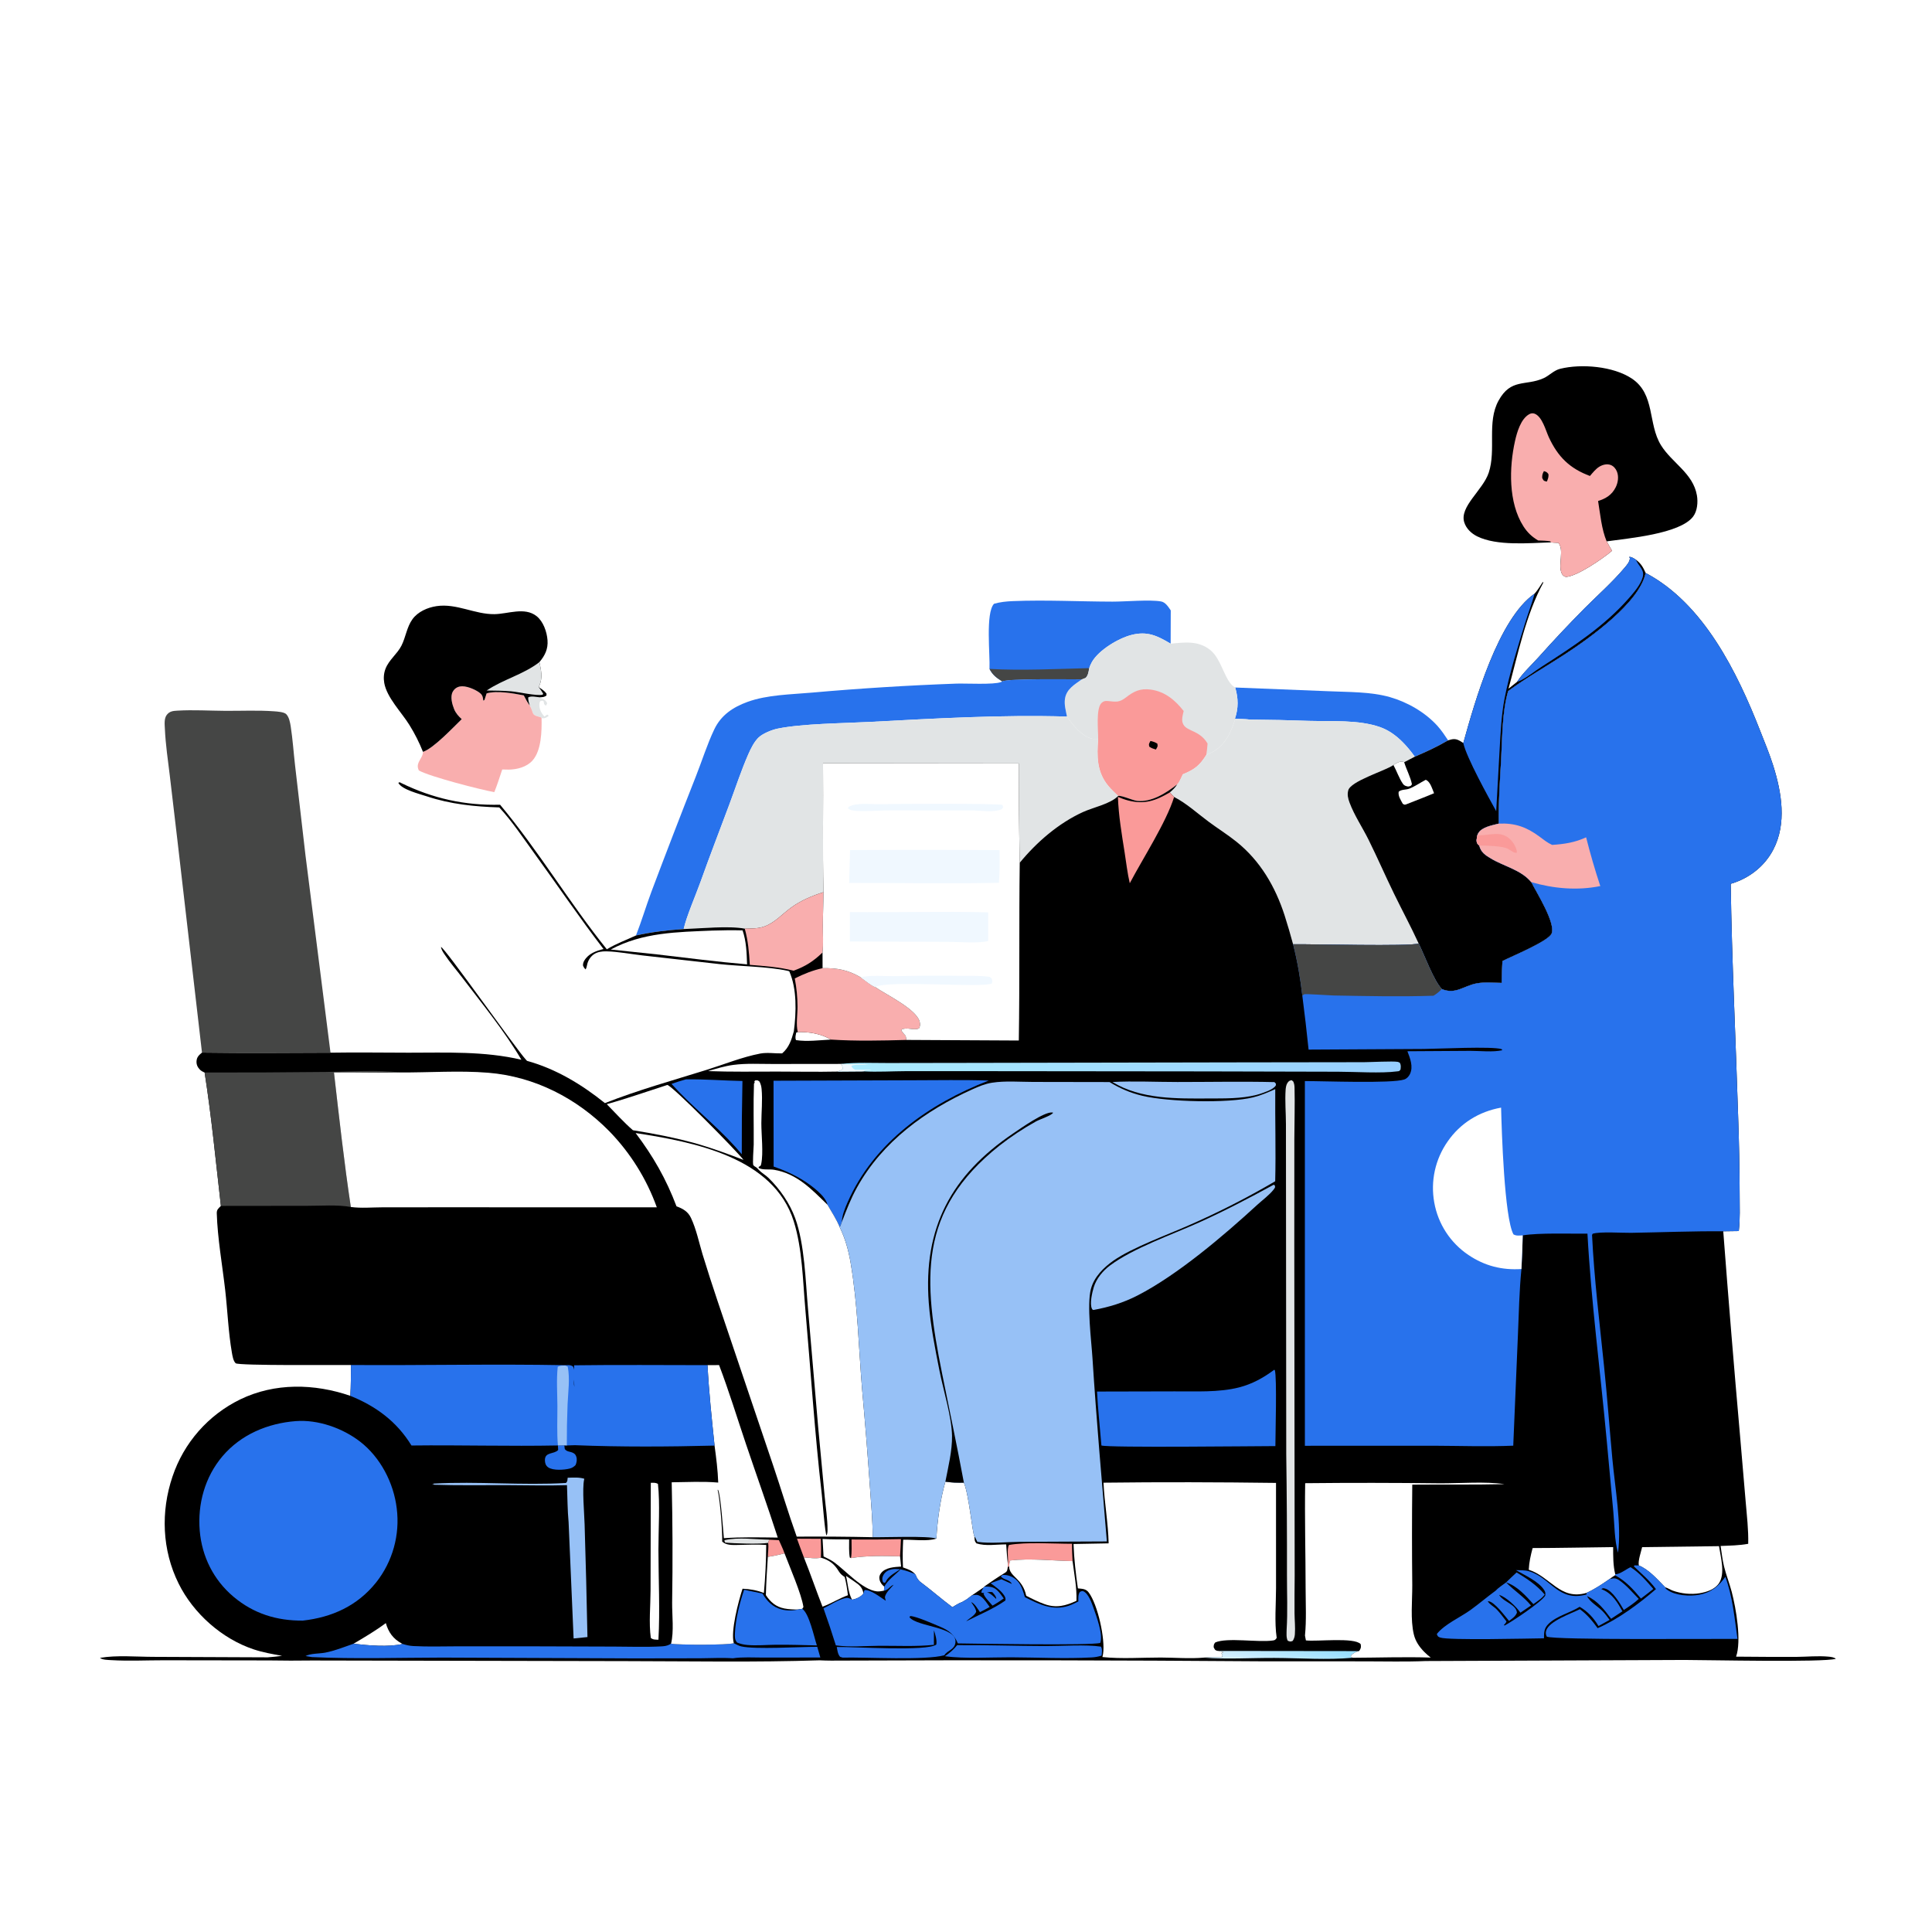
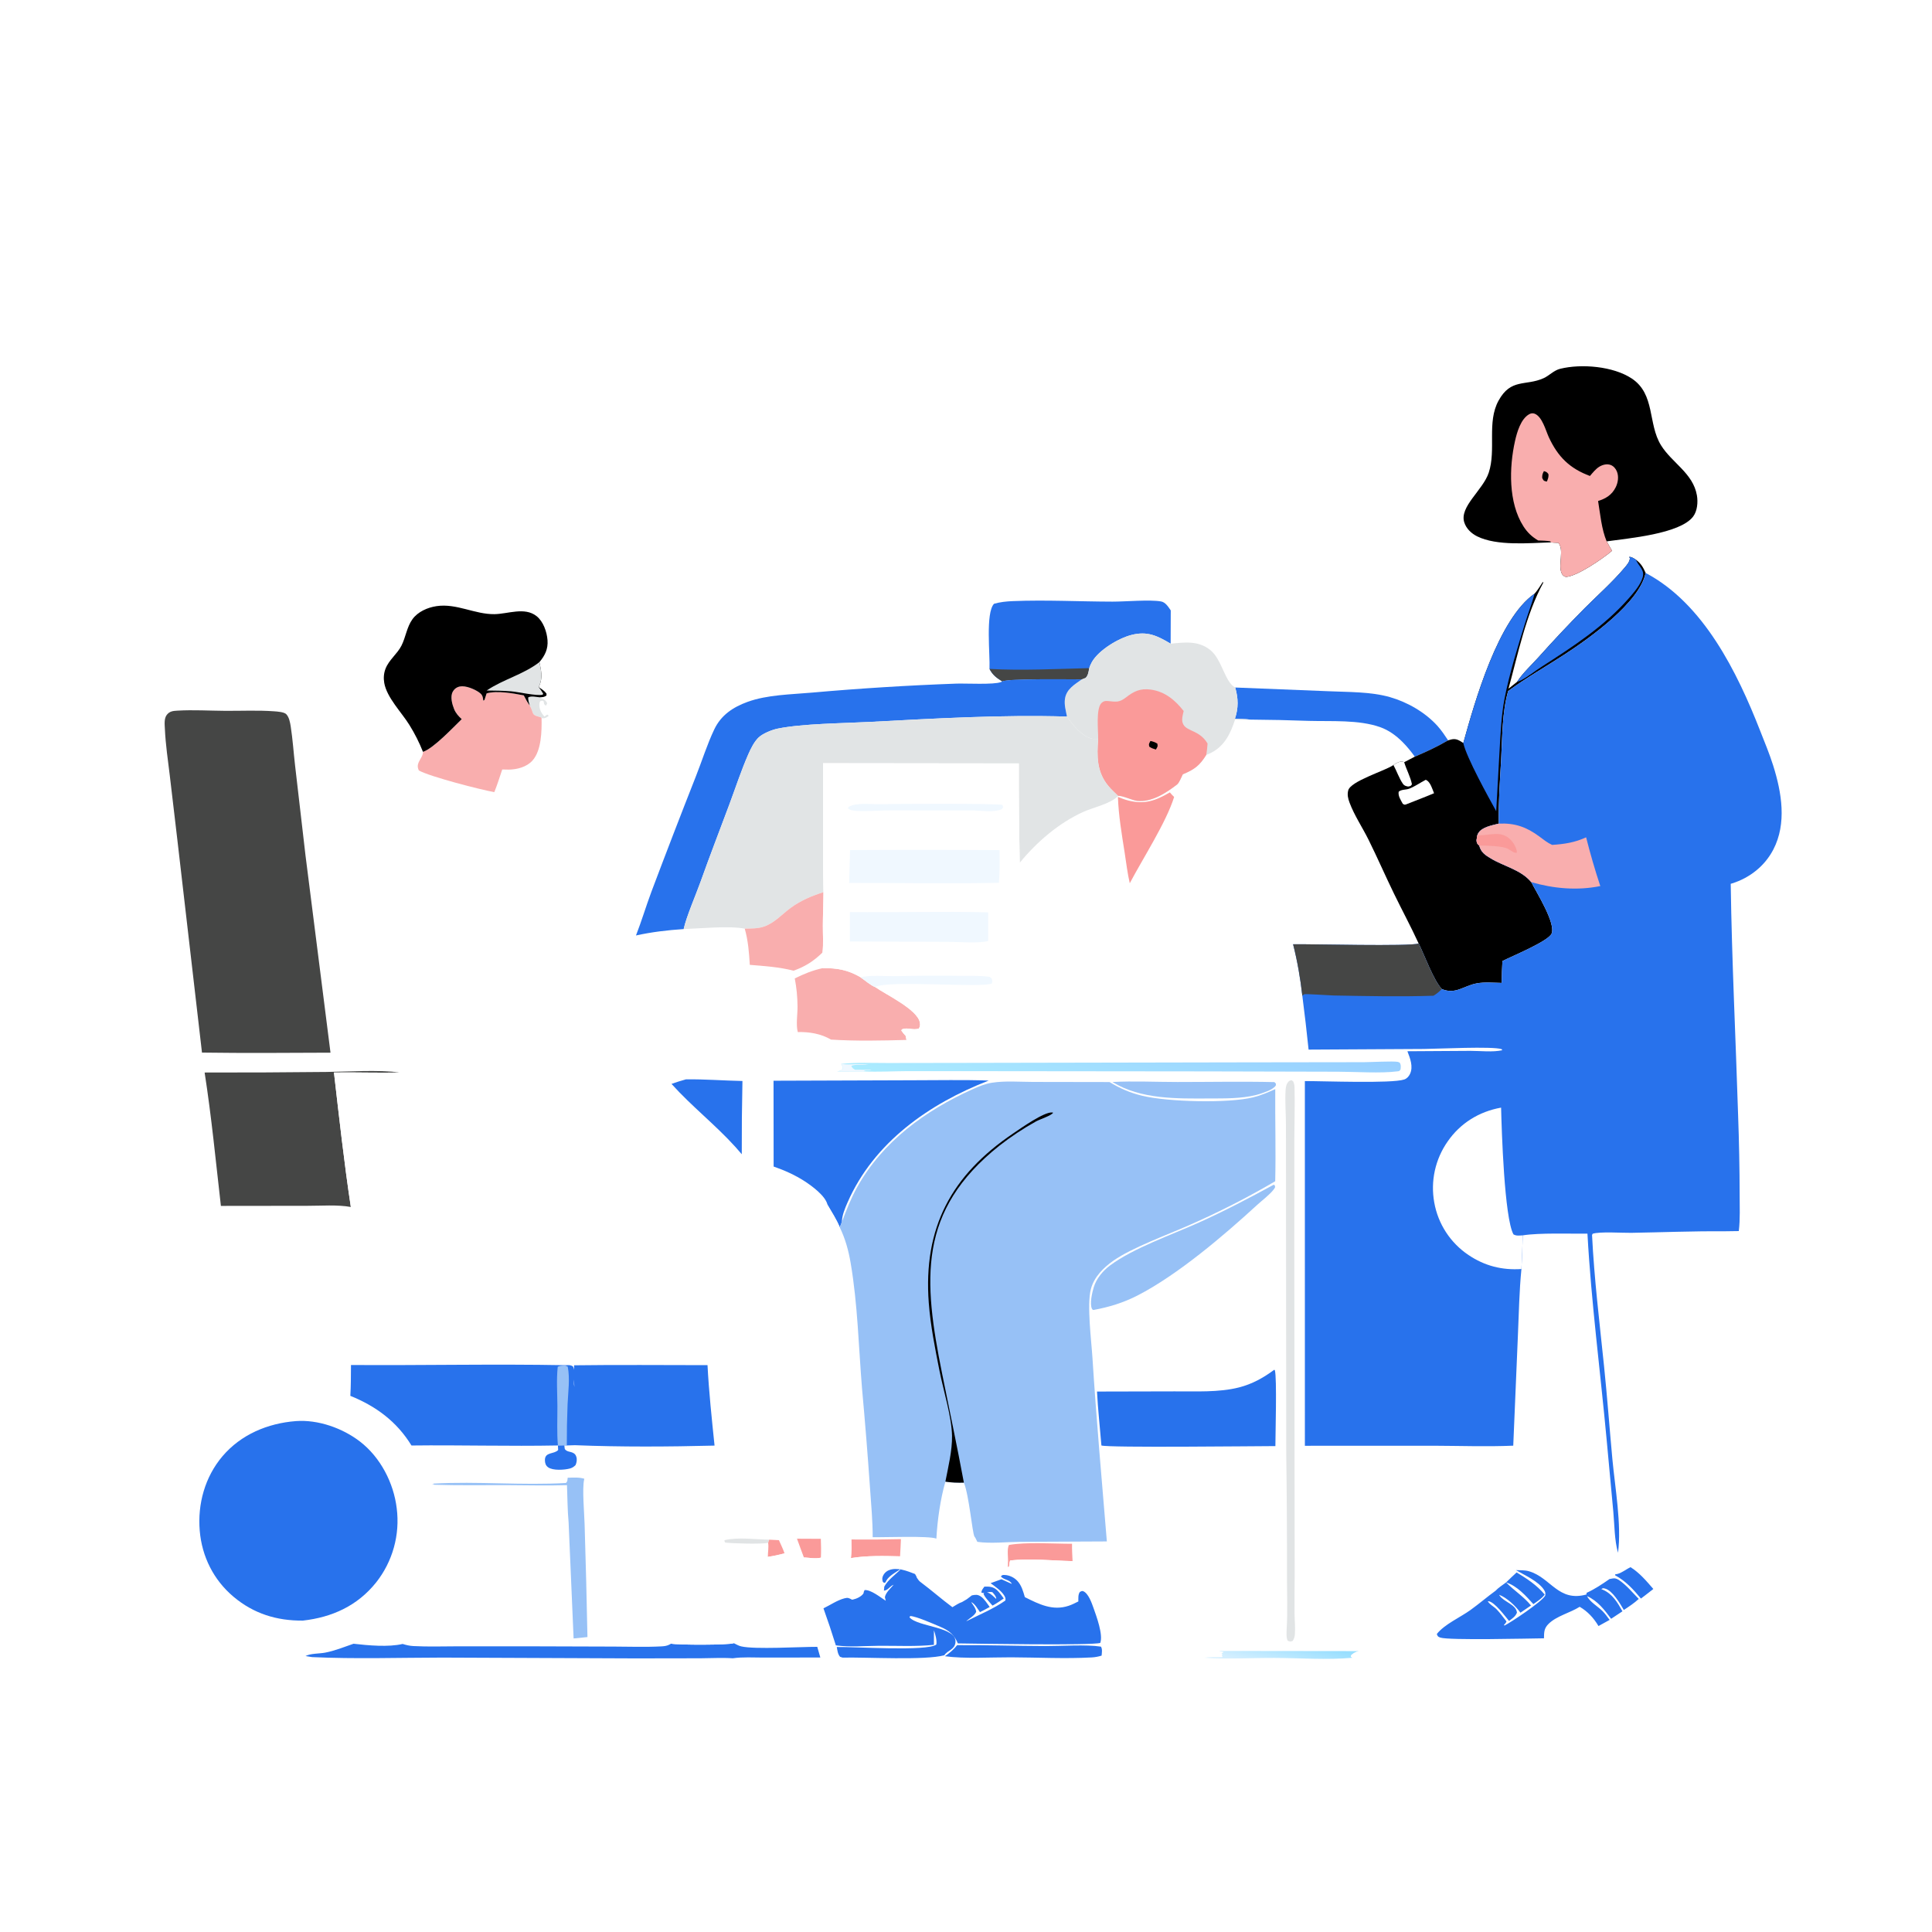
<svg xmlns="http://www.w3.org/2000/svg" width="1024" height="1024">
-   <path fill="white" d="M0 0L1024 0L1024 1024L0 1024L0 0Z" />
  <path fill="#E1E4E5" d="M280.776 373.921C280.348 372.486 279.934 371.208 279.947 369.691C281.219 368.702 284.395 369.465 286.094 369.592C287.802 370.479 289.255 370.912 290.019 372.761L289.415 373.987C287.142 373.068 289.598 370.635 286.181 371.655L287.06 370.96C286.091 371.849 285.944 372.031 285.885 373.441C285.785 375.822 286.953 378.152 288.586 379.784L290.033 378.716L290.688 379.21L290.727 379.528C289.701 380.31 288.799 380.821 287.462 380.682C287.319 380.668 287.179 380.632 287.038 380.606C286.508 380.103 286.759 380.22 286.148 380.032C285.277 379.764 284.243 379.545 283.447 379.096C282.595 378.614 282.422 377.909 282.128 377.043C281.849 376.225 281.582 375.48 281.186 374.708L280.776 373.921Z" />
  <path fill="#2872EC" d="M654.685 364.393L704.084 366.364C714.682 366.855 726.435 366.565 736.657 369.475C745.961 372.124 755.419 377.568 761.922 384.784C764.05 387.145 765.765 389.779 767.54 392.404C761.847 395.723 755.937 398.472 749.877 401.051C747.897 398.304 745.675 395.558 743.268 393.173C739.875 389.811 735.99 386.972 731.451 385.377C720.095 381.389 705.76 382.419 693.818 382.082Q678.213 381.511 662.598 381.401C659.962 381.049 657.192 381.101 654.532 380.997C656.456 375.226 656.351 370.176 654.685 364.393Z" />
  <path fill="#F9AEAE" d="M244.719 381.161C242.99 379.545 241.566 378.028 240.669 375.789C239.662 373.277 238.528 369.241 239.962 366.655C240.805 365.136 242.076 364.179 243.791 363.853C246.826 363.275 251.451 365.233 253.877 366.929C255.364 367.969 255.855 368.878 256.08 370.657C256.109 370.887 256.125 371.119 256.147 371.35L256.785 371.009C257.199 369.851 257.562 368.692 257.915 367.515C263.438 365.916 272.032 367.48 277.617 368.572C278.579 370.443 279.511 372.227 280.776 373.921L281.186 374.708C281.582 375.48 281.849 376.225 282.128 377.043C282.422 377.909 282.595 378.614 283.447 379.096C284.243 379.545 285.277 379.764 286.148 380.032C286.759 380.22 286.508 380.103 287.038 380.606C287.17 387.404 287.032 397.809 282.169 403.17C279.12 406.532 274.094 407.853 269.697 407.91Q267.946 407.92 266.196 407.839C264.832 411.836 263.59 415.938 261.995 419.847C254.849 418.601 227.685 411.599 221.994 408.358C221.378 406.979 221.188 405.966 221.726 404.501C222.475 402.461 224.244 400.658 224.187 398.497C229.79 396.653 240.183 385.55 244.719 381.161Z" />
  <path fill="#2872EC" d="M524.456 354.542C524.819 347.125 522.276 324.847 526.852 320.013C530.079 319.083 533.443 318.739 536.79 318.604C554.376 317.896 572.088 318.845 589.686 318.878C596.663 318.89 609.26 317.72 615.345 318.771C617.762 319.188 619.245 321.688 620.52 323.518L620.463 341.172C613.392 336.966 608.155 334.373 599.674 336.544C592.759 338.314 582.339 344.566 578.746 350.876C578.172 351.885 577.667 353.02 577.307 354.125C576.935 355.951 576.775 357.934 575.394 359.292L573.396 360.068C568.106 360.103 533.633 359.54 531.261 361.19C528.213 359.293 526.137 357.814 524.456 354.542Z" />
  <path fill="#454645" d="M524.456 354.542C541.89 355.495 559.83 354.531 577.307 354.125C576.935 355.951 576.775 357.934 575.394 359.292L573.396 360.068C568.106 360.103 533.633 359.54 531.261 361.19C528.213 359.293 526.137 357.814 524.456 354.542Z" />
  <path d="M224.187 398.497Q221.233 391.061 217.005 384.267C212.845 377.54 205.006 369.729 203.654 361.941C203.214 359.407 203.409 356.832 204.339 354.429C206.158 349.726 210.515 346.652 212.765 342.238C215.076 337.705 215.586 332.363 218.613 328.188C221.5 324.207 226.623 321.973 231.377 321.266C241.971 319.69 251.631 325.649 262.049 325.516C269.218 325.425 278.01 321.587 284.342 326.522C287.955 329.337 289.866 334.884 290.197 339.324C290.548 344.014 288.833 347.442 285.896 350.949C286.787 355.038 287.678 359.148 285.956 363.151C285.807 363.498 285.683 363.855 285.546 364.207C287.094 365.242 288.543 366.11 289.657 367.627L289.648 368.64C288.288 369.569 287.704 369.482 286.094 369.592C284.395 369.465 281.219 368.702 279.947 369.691C279.934 371.208 280.348 372.486 280.776 373.921C279.511 372.227 278.579 370.443 277.617 368.572C272.032 367.48 263.438 365.916 257.915 367.515C257.562 368.692 257.199 369.851 256.785 371.009L256.147 371.35C256.125 371.119 256.109 370.887 256.08 370.657C255.855 368.878 255.364 367.969 253.877 366.929C251.451 365.233 246.826 363.275 243.791 363.853C242.076 364.179 240.805 365.136 239.962 366.655C238.528 369.241 239.662 373.277 240.669 375.789C241.566 378.028 242.99 379.545 244.719 381.161C240.183 385.55 229.79 396.653 224.187 398.497Z" />
  <path fill="#E1E4E5" d="M257.95 365.983C266.782 360 277.187 357.63 285.896 350.949C286.787 355.038 287.678 359.148 285.956 363.151C285.807 363.498 285.683 363.855 285.546 364.207C286.449 365.359 287.213 366.468 287.924 367.749L287.559 368.216C284.432 368.978 274.694 366.717 270.791 366.402C266.52 366.058 262.232 366.026 257.95 365.983Z" />
  <path fill="#E1E4E5" d="M577.307 354.125C577.667 353.02 578.172 351.885 578.746 350.876C582.339 344.566 592.759 338.314 599.674 336.544C608.155 334.373 613.392 336.966 620.463 341.172C627.921 340.421 635.193 339.451 641.511 344.559C647.757 349.608 649.117 361.503 654.685 364.393C656.351 370.176 656.456 375.226 654.532 380.997C657.192 381.101 659.962 381.049 662.598 381.401C659.894 381.554 657.308 381.56 654.604 381.385C652.231 388.707 649.085 395.406 641.831 399.042C641.02 399.449 640.216 399.831 639.353 400.111C635.803 405.801 633.128 407.823 626.917 410.401C626.131 411.912 625.166 414.609 623.969 415.729C618.125 420.251 610.391 425.337 602.614 424.474C600.356 424.223 594.295 421.424 592.643 421.882C590.962 420.187 589.138 418.578 587.598 416.753C581.251 409.228 581.331 400.85 582.047 391.623C580.85 391.67 579.688 391.712 578.509 391.443C573.581 390.319 568.153 383.912 565.512 379.794C564.907 376.543 563.933 373.495 564.493 370.157C565.331 365.164 569.587 362.778 573.396 360.068L575.394 359.292C576.775 357.934 576.935 355.951 577.307 354.125Z" />
  <path fill="#FA9A99" d="M582.047 391.623C582.145 387.328 580.708 375.341 583.946 372.476C584.89 371.642 585.769 371.432 587.007 371.545C591.42 371.949 593.121 372.53 596.844 369.61C601.009 366.342 604.411 364.763 609.897 365.497C617.404 366.502 622.871 371.083 627.363 376.847C626.88 379.238 625.927 381.881 627.277 384.124C629.5 387.821 635.827 387.049 640.036 394.086C639.867 396.107 639.706 398.11 639.353 400.111C635.803 405.801 633.128 407.823 626.917 410.401C626.131 411.912 625.166 414.609 623.969 415.729C618.125 420.251 610.391 425.337 602.614 424.474C600.356 424.223 594.295 421.424 592.643 421.882C590.962 420.187 589.138 418.578 587.598 416.753C581.251 409.228 581.331 400.85 582.047 391.623Z" />
  <path d="M609.768 392.722C611.172 393.053 612.209 393.336 613.427 394.168C613.761 395.743 613.411 395.909 612.645 397.268C611.331 396.885 610.296 396.554 609.156 395.752C608.725 394.275 609.103 394.061 609.768 392.722Z" />
  <path fill="#2872EC" d="M531.261 361.19C533.633 359.54 568.106 360.103 573.396 360.068C569.587 362.778 565.331 365.164 564.493 370.157C563.933 373.495 564.907 376.543 565.512 379.794C530.523 378.761 495.479 380.833 460.55 382.653C446.569 383.382 425.127 383.53 412.111 386.206C409.068 386.832 404.108 388.818 401.889 391.06C399.657 393.315 397.956 396.746 396.682 399.639C392.864 408.317 389.871 417.524 386.554 426.413C381.448 440.099 376.177 453.701 371.27 467.461C368.883 474.155 363.709 486.051 362.363 492.425C353.715 493.007 345.566 493.958 337.084 495.818C340.047 488.231 342.393 480.355 345.234 472.709Q356.79 442.028 368.815 411.528C372.083 403.281 374.784 394.523 378.6 386.545C382.214 378.988 388.541 374.8 396.194 372.018C406.753 368.181 419.25 368.102 430.386 367.094Q468.638 363.715 507.014 362.327C511.959 362.169 526.808 362.988 530.525 361.511C530.774 361.412 531.016 361.297 531.261 361.19Z" />
  <path d="M821.937 287.459C810.435 287.842 793.294 289.445 782.935 284.281C779.855 282.746 777.161 280.221 776.093 276.873C773.427 268.514 786.008 259.801 789.072 250.501C793.095 238.288 787.971 223.872 794.236 212.393C800.814 200.342 808.649 204.733 818.126 200.452C821.231 199.049 823.511 196.311 826.935 195.464C838.152 192.689 855.038 194.096 864.86 200.611C877.423 208.944 873.311 224.62 880.375 236.001C886.18 245.352 897.368 250.83 899.397 262.54C900.019 266.133 899.646 270.852 897.358 273.839C890.334 283.006 863.048 285.303 851.553 286.937L854.411 291.932C849.644 295.997 835.762 305.575 829.924 305.782C828.661 305.265 828.358 305.154 827.72 303.848C825.68 299.677 829.213 291.204 825.926 287.723C824.635 287.645 823.205 287.67 821.937 287.459Z" />
  <path fill="#F9AEAE" d="M815.251 286.466C811.907 284.468 809.561 282.256 807.455 278.973C799.407 266.428 799.856 247.747 802.979 233.772C804.028 229.079 806.044 222.046 810.495 219.548C811.379 219.052 812.394 218.901 813.344 219.253C817.423 220.769 819.26 228.175 820.922 231.764C825.72 242.121 831.998 248.303 842.698 252.276C844.192 250.543 845.79 248.482 847.774 247.302C849.485 246.285 851.755 245.711 853.683 246.443C855.231 247.031 856.379 248.382 856.987 249.886C858.069 252.565 857.61 255.753 856.348 258.287C854.366 262.269 851.139 264.271 847.02 265.546C848.17 272.515 848.83 280.381 851.553 286.937L854.411 291.932C849.644 295.997 835.762 305.575 829.924 305.782C828.661 305.265 828.358 305.154 827.72 303.848C825.68 299.677 829.213 291.204 825.926 287.723C824.635 287.645 823.205 287.67 821.937 287.459L821.735 286.911C819.585 286.571 817.422 286.544 815.251 286.466Z" />
  <path d="M818.307 249.699C819.639 250.129 819.816 250.139 820.665 251.23C820.934 252.757 820.427 253.818 819.894 255.211C819.693 255.186 819.489 255.181 819.292 255.136C818.002 254.839 817.998 254.418 817.392 253.309C817.341 251.697 817.579 251.072 818.307 249.699Z" />
-   <path fill="#E1E4E5" d="M662.598 381.401Q678.213 381.511 693.818 382.082C705.76 382.419 720.095 381.389 731.451 385.377C735.99 386.972 739.875 389.811 743.268 393.173C745.675 395.558 747.897 398.304 749.877 401.051L744.248 403.985C742.993 403.388 742.308 403.589 740.983 404.088C740.136 404.407 739.249 404.913 738.542 405.478C738.42 405.558 738.3 405.639 738.177 405.718C733.338 408.799 715.857 414.072 714.59 418.912C713.992 421.194 714.467 423.197 715.264 425.343C717.811 432.203 722.121 438.541 725.368 445.1C730.035 454.524 734.238 464.184 738.84 473.642C743.136 482.474 747.823 491.143 751.916 500.069C747.308 501.733 694.902 500.313 685.365 500.469Q683.302 492.809 680.897 485.249C675.978 469.994 667.985 456.253 655.352 446.127C650.614 442.329 645.427 439.103 640.553 435.482C634.682 431.121 628.834 425.735 622.311 422.41C621.479 421.678 620.778 420.809 620.044 419.979C621.632 418.657 622.829 417.458 623.969 415.729C625.166 414.609 626.131 411.912 626.917 410.401C633.128 407.823 635.803 405.801 639.353 400.111C640.216 399.831 641.02 399.449 641.831 399.042C649.085 395.406 652.231 388.707 654.604 381.385C657.308 381.56 659.894 381.554 662.598 381.401Z" />
  <path d="M804.077 361.396C806.99 356.826 811.698 352.503 815.376 348.436Q827.302 335.079 839.91 322.363C846.972 315.306 854.695 308.484 861.115 300.857C862.315 299.43 863.704 297.87 863.881 295.95L863.525 295.142C864.951 295.185 865.951 295.959 867.124 296.684C869.733 298.662 870.948 300.713 872.235 303.682C868.967 319.362 842.806 338.038 829.423 346.778C819.459 353.285 808.943 359.234 799.349 366.271C796.143 377.377 796.276 390.736 795.646 402.251C795.022 413.663 794.154 425.093 794.382 436.529C790.92 437.459 785.238 438.321 783.398 441.811C783.257 442.078 783.146 442.36 783.046 442.645C782.803 444.037 782.216 445.929 783.096 447.182C783.403 447.62 783.651 447.817 784.028 448.165C784.933 451.744 787.238 453.249 790.297 455.069C797.357 459.268 806.192 461.015 811.612 467.554C814.36 473.014 824.687 489.307 822.371 494.827C820.665 498.89 801.232 506.855 796.321 509.362Q795.967 515.157 795.917 520.963C791.705 520.915 786.874 520.428 782.739 521.196C775.68 522.506 771.626 527.232 764.191 524.235C759.792 519.6 755.075 506.45 751.916 500.069C747.823 491.143 743.136 482.474 738.84 473.642C734.238 464.184 730.035 454.524 725.368 445.1C722.121 438.541 717.811 432.203 715.264 425.343C714.467 423.197 713.992 421.194 714.59 418.912C715.857 414.072 733.338 408.799 738.177 405.718C738.3 405.639 738.42 405.558 738.542 405.478C739.249 404.913 740.136 404.407 740.983 404.088C742.308 403.589 742.993 403.388 744.248 403.985L749.877 401.051C755.937 398.472 761.847 395.723 767.54 392.404C769.765 391.691 771.227 391.364 773.376 392.466C774.147 392.861 774.875 393.327 775.577 393.835C781.659 371.98 794.003 328.099 813.393 314.612L813.939 313.962C815.336 312.268 816.492 310.312 817.692 308.474L818.001 308.777C808.735 325.778 804.639 346.443 799.541 365.011L804.077 361.396Z" />
  <path fill="white" d="M738.542 405.478C739.249 404.913 740.136 404.407 740.983 404.088C742.308 403.589 742.993 403.388 744.248 403.985C745.409 407.853 747.606 411.818 748.358 415.687C747.61 416.864 747.594 416.588 746.321 416.887C745.059 416.619 744.248 416.458 743.492 415.33C741.533 412.409 740.256 408.597 738.542 405.478Z" />
  <path fill="white" d="M755.636 413.326C755.774 413.376 755.921 413.408 756.051 413.476C758.142 414.577 759.223 418.333 760.076 420.426C755.153 422.52 750.115 424.411 745.143 426.387C744.202 426.611 744.297 426.464 743.497 426.031C742.449 424.046 740.921 421.908 741.331 419.636C742.723 418.348 745.079 418.688 746.822 418.047C749.712 416.983 752.856 414.778 755.636 413.326Z" />
  <path fill="#2872EC" d="M804.077 361.396C806.99 356.826 811.698 352.503 815.376 348.436Q827.302 335.079 839.91 322.363C846.972 315.306 854.695 308.484 861.115 300.857C862.315 299.43 863.704 297.87 863.881 295.95L863.525 295.142C864.951 295.185 865.951 295.959 867.124 296.684C867.192 296.857 867.25 297.035 867.328 297.204C868.825 300.443 871.851 302.148 870.6 306.184C869.389 310.089 866.144 313.847 863.494 316.884C850.283 332.027 833.693 342.726 816.955 353.481C813.41 355.76 809.878 358.666 806.147 360.585C805.494 360.921 804.775 361.169 804.077 361.396Z" />
  <path fill="#2872EC" d="M775.577 393.835C781.659 371.98 794.003 328.099 813.393 314.612C812.092 319.426 810.275 324.119 808.778 328.879C804.71 341.818 799.997 357.04 797.444 370.283C795.732 379.162 795.348 388.52 794.814 397.533L793.019 429.943C788.894 422.533 777.22 401.421 775.577 393.835Z" />
  <path fill="#E1E4E5" d="M362.363 492.425C363.709 486.051 368.883 474.155 371.27 467.461C376.177 453.701 381.448 440.099 386.554 426.413C389.871 417.524 392.864 408.317 396.682 399.639C397.956 396.746 399.657 393.315 401.889 391.06C404.108 388.818 409.068 386.832 412.111 386.206C425.127 383.53 446.569 383.382 460.55 382.653C495.479 380.833 530.523 378.761 565.512 379.794C568.153 383.912 573.581 390.319 578.509 391.443C579.688 391.712 580.85 391.67 582.047 391.623C581.331 400.85 581.251 409.228 587.598 416.753C589.138 418.578 590.962 420.187 592.643 421.882C588.47 426.124 579.54 427.874 574.069 430.363C561.074 436.276 549.48 446.304 540.482 457.271Q539.958 430.957 539.996 404.638L436.219 404.519C436.416 427.303 435.938 450.071 436.466 472.861C430.242 474.864 424.521 477.235 419.203 481.104C414.545 484.492 410.582 489.146 405.031 491.076C401.717 492.228 398.204 492.108 394.734 492.204C386.423 490.599 371.081 492.12 362.363 492.425Z" />
  <path fill="#454645" d="M107.054 557.896L93.917 444.388L89.981 410.963C88.996 402.861 87.778 394.674 87.4 386.52C87.288 384.091 86.853 380.811 88.456 378.817C89.992 376.905 91.818 376.789 94.099 376.654C102.405 376.163 111.031 376.7 119.367 376.754C127.924 376.809 136.796 376.377 145.312 377.006C146.93 377.126 150.592 377.349 151.736 378.547C153.248 380.13 153.765 382.952 154.092 385.058C155.147 391.859 155.603 398.837 156.39 405.68L161.909 453.304L175.171 557.942C152.478 558.032 129.743 558.223 107.054 557.896Z" />
-   <path d="M872.235 303.682C902.905 319.845 920.744 356.243 932.902 387.279C935.295 393.386 937.862 399.506 939.831 405.765C944.319 420.032 947.114 436.446 939.875 450.322C935.341 459.013 927.363 465.328 918.028 468.22C917.792 468.293 917.555 468.361 917.318 468.431C917.906 509.28 919.96 550.184 921.232 591.025Q921.999 612.096 922.052 633.181C922.049 639.549 922.358 646.18 921.6 652.495L913.362 652.61Q917.482 706.826 922.261 760.988L925.246 795.947C925.861 803.317 926.778 810.854 926.589 818.249C921.772 819.143 916.84 819.193 911.955 819.396C912.502 822.96 912.913 826.622 913.75 830.129C914.852 834.741 916.655 839.135 917.849 843.714C920.151 852.54 923.118 869.638 920.162 878.057Q936.052 878.221 951.942 878.188C957.556 878.149 963.678 877.527 969.218 878.067C970.541 878.196 971.993 878.363 973.053 879.191C966.669 881.192 904.522 879.816 892.859 879.813L755.695 880.388C745.049 880.835 734.276 880.547 723.617 880.548L667.07 880.518Q556.826 879.685 446.581 880.145C442.518 880.189 438.481 880.212 434.422 880.003C400.3 881.113 365.895 880.476 331.753 880.431L165.573 880.1Q154.015 880.263 142.457 880.062L86.932 879.981C77.685 879.97 68.237 880.457 59.02 879.91C57.266 879.806 54.331 879.805 52.972 878.703C61.894 877.181 72.402 878.161 81.491 878.166L141.864 878.422C144.426 878.271 146.956 877.949 149.5 877.628C144.434 876.707 139.39 875.838 134.491 874.209C117.63 868.599 102.523 855.19 94.659 839.307C85.876 821.566 85.121 801.196 91.443 782.555Q91.998 780.903 92.633 779.281Q93.269 777.658 93.984 776.069Q94.7 774.48 95.493 772.928Q96.286 771.377 97.155 769.866Q98.024 768.356 98.967 766.89Q99.91 765.425 100.924 764.008Q101.938 762.591 103.022 761.226Q104.105 759.861 105.254 758.551Q106.404 757.241 107.616 755.99Q108.829 754.739 110.103 753.549Q111.376 752.359 112.707 751.234Q114.038 750.109 115.422 749.051Q116.807 747.994 118.243 747.006Q119.678 746.018 121.161 745.102Q122.644 744.187 124.17 743.345Q125.696 742.504 127.262 741.74C145.682 732.792 166.692 733.291 185.69 739.825C186.013 734.387 185.978 728.926 186.028 723.48C179.76 723.416 126.316 723.915 124.902 722.547C123.591 721.278 123.197 718.593 122.9 716.881C121.028 706.103 120.606 694.667 119.356 683.755C117.848 670.6 115.282 656.207 114.894 643.064C114.835 641.058 115.812 640.469 117.08 639.157C114.381 615.651 112.099 591.818 108.454 568.458C107.535 568.085 106.599 567.602 105.902 566.882C104.706 565.646 104.046 564.188 104.162 562.444C104.308 560.235 105.463 559.215 107.054 557.896C129.743 558.223 152.478 558.032 175.171 557.942C188.969 557.706 202.811 557.946 216.613 557.95C236.738 557.956 256.584 557.062 276.343 561.679C267.447 546.522 255.714 532.244 245.076 518.257C241.914 514.099 238.389 510.049 235.511 505.7C234.682 504.448 233.982 503.39 233.701 501.89C235.583 502.051 273.394 555.848 278.805 561.709L279.337 562.28C294.645 566.488 308.346 574.802 320.626 584.669C338.079 577.785 356.505 572.661 374.419 567.078C383.726 564.177 393.38 560.233 402.937 558.409C406.56 557.717 410.814 558.408 414.546 558.324C418.269 555.143 419.469 551.168 420.749 546.635C422.054 536.684 422.475 524.16 418.315 514.786C417.923 514.681 417.531 514.575 417.135 514.488C407.17 512.3 391.986 512.162 381.331 510.986L340.486 506.391C334.229 505.679 327.581 504.353 321.327 504.232C319.062 504.188 316.594 504.505 314.695 505.844C312.825 507.162 311.534 509.328 311.13 511.562C310.97 512.45 310.801 513.014 310.421 513.82C309.547 513.042 309.419 512.707 308.983 511.66C309.043 510.673 309.143 510.078 309.657 509.204C311.908 505.374 315.888 504.013 319.878 503.001C307.086 486.391 295.24 468.848 282.909 451.87C277.052 443.807 271.396 435.268 264.625 427.949C251.55 427.534 238.823 426.255 226.325 422.112C222.343 420.792 212.939 418.523 211.126 414.915C212.004 414.436 211.821 414.619 212.682 415.039C229.374 423.191 246.333 426.991 265.053 426.518C285.413 450.848 301.755 478.477 321.636 503.155C326.534 500.15 331.898 498.243 337.084 495.818C345.566 493.958 353.715 493.007 362.363 492.425C371.081 492.12 386.423 490.599 394.734 492.204C398.204 492.108 401.717 492.228 405.031 491.076C410.582 489.146 414.545 484.492 419.203 481.104C424.521 477.235 430.242 474.864 436.466 472.861C435.938 450.071 436.416 427.303 436.219 404.519L539.996 404.638Q539.958 430.958 540.482 457.271C549.48 446.304 561.074 436.276 574.069 430.363C579.54 427.874 588.47 426.124 592.643 421.882C594.295 421.424 600.356 424.223 602.614 424.474C610.391 425.337 618.125 420.251 623.969 415.729C622.829 417.458 621.632 418.657 620.044 419.979C620.778 420.809 621.479 421.678 622.311 422.41C628.834 425.735 634.682 431.121 640.553 435.482C645.427 439.103 650.614 442.329 655.352 446.127C667.985 456.253 675.978 469.994 680.897 485.249Q683.302 492.809 685.365 500.469C694.902 500.313 747.308 501.733 751.916 500.069C755.075 506.45 759.792 519.6 764.191 524.235C771.626 527.232 775.68 522.506 782.739 521.196C786.874 520.428 791.705 520.915 795.917 520.963Q795.967 515.157 796.321 509.362C801.232 506.855 820.665 498.89 822.371 494.827C824.687 489.307 814.36 473.014 811.612 467.554C806.192 461.015 797.357 459.268 790.297 455.069C787.238 453.249 784.933 451.744 784.028 448.165C783.651 447.817 783.403 447.62 783.096 447.182C782.216 445.929 782.803 444.037 783.046 442.645C783.146 442.36 783.257 442.078 783.398 441.811C785.238 438.321 790.92 437.459 794.382 436.529C794.154 425.093 795.022 413.663 795.646 402.251C796.276 390.736 796.143 377.377 799.349 366.271C808.943 359.234 819.459 353.285 829.423 346.778C842.806 338.038 868.967 319.362 872.235 303.682Z" />
  <path fill="#E1E4E5" d="M407.137 817.754C403.138 818.498 388.629 818.094 384.342 817.591L383.94 816.356L383.672 817.41L384.211 816.274C391.119 814.661 400.492 815.918 407.694 816.065L407.137 817.754Z" />
  <path fill="#FA9A99" d="M407.694 816.065L412.843 816.316C413.816 818.592 415.048 820.989 415.823 823.328C412.869 824.095 410.002 824.738 406.978 825.158C406.974 822.674 407.498 820.229 407.137 817.754L407.694 816.065Z" />
  <path fill="white" d="M451.607 847.866C449.549 844.19 449.403 839.327 448.396 835.228Q450.573 836.68 452.724 838.17C455.42 840.056 457.044 841.188 457.654 844.549C456.646 846.127 454.053 847.38 452.226 847.756C452.021 847.798 451.813 847.83 451.607 847.866Z" />
  <path fill="white" d="M422.012 547.309L422.852 547.022C428.988 546.863 435.066 547.873 440.47 551.008C434.542 551.277 427.707 552.21 421.884 551.276C421.324 549.829 421.746 548.819 422.012 547.309Z" />
  <path fill="#2872EC" d="M521.59 840.956C524.279 840.838 526.419 840.921 528.485 842.845C529.812 844.082 530.943 845.751 532.012 847.213C530.056 848.558 528.145 849.894 526.04 851.002C524.848 849.544 521.436 846.162 521.277 844.504C522.285 843.893 522.53 843.766 523.753 844.185C525.199 844.682 526.762 846.317 527.856 847.356L528.046 847.239C527.822 845.85 526.886 844.961 526.015 843.917C524.218 843.347 521.163 844.797 520.123 844.087C520.352 842.755 520.701 842.385 521.443 841.282L521.59 840.956Z" />
  <path fill="#FA9A99" d="M422.422 815.545L435.061 815.607C435.195 818.956 435.235 822.246 435.089 825.595C432.273 826.289 428.972 825.635 426.084 825.474C424.809 822.188 423.639 818.853 422.422 815.545Z" />
  <path fill="white" d="M204.496 860.269C205.902 865.173 208.383 868.639 212.946 871.104C213.094 871.184 213.249 871.25 213.4 871.324C205.895 873.113 195.059 872.097 187.379 871.22C193.239 867.755 199.03 864.345 204.496 860.269Z" />
  <path fill="#2872EC" d="M798.257 838.714C800.106 836.944 801.93 835.137 803.829 833.422C809.301 836.697 814.604 840.202 818.721 845.146C817.334 847.207 814.715 848.743 812.73 850.226C808.754 845.854 804.077 840.537 798.257 838.714Z" />
  <path fill="#2872EC" d="M864.225 830.638C868.953 833.576 872.683 838.024 876.3 842.189C874.114 843.882 871.95 845.627 869.726 847.268C865.714 842.412 861.62 837.953 856.012 834.914L856.115 834.397C858.687 834.379 861.836 831.722 864.225 830.638Z" />
  <path fill="#2872EC" d="M295.706 766.121L299.134 766.052C299.129 766.679 299.278 767.402 299.356 768.028C300.505 769.563 302.107 769.263 303.673 770.027C304.688 770.523 305.113 771.071 305.462 772.115C305.937 773.541 305.655 775.219 305.044 776.548C304.07 777.472 303.312 778.008 301.996 778.355C299.119 779.111 293.06 779.535 290.51 777.698C289.22 776.769 288.841 775.474 288.816 773.964C288.742 769.403 293.679 770.9 295.833 768.535L295.706 766.121Z" />
  <path fill="#FA9A99" d="M451.326 815.962Q464.419 816.097 477.508 815.773C477.416 818.81 477.206 821.852 477.049 824.887C468.498 824.674 459.502 824.44 451.044 825.822C451.561 822.688 451.301 819.152 451.326 815.962Z" />
  <path fill="white" d="M375.255 567.709C379.692 566.397 384.119 565.024 388.72 564.418C395.54 563.519 402.725 563.938 409.606 563.934L445.843 563.894C446.494 565.12 446.73 565.39 446.644 566.751C445.639 567.442 444.848 567.659 443.687 567.959C433.137 568.181 422.547 567.955 411.994 567.956C399.755 567.957 387.487 568.159 375.255 567.709Z" />
  <defs>
    <linearGradient id="gradient_0" gradientUnits="userSpaceOnUse" x1="682.013" y1="868.914" x2="678.511" y2="884.479">
      <stop offset="0" stop-color="#99DFFF" />
      <stop offset="1" stop-color="#D4EFFF" />
    </linearGradient>
  </defs>
  <path fill="url(#gradient_0)" d="M645.858 875.029L720.237 875.119C718.509 875.599 717.669 876.032 716.282 877.169L715.939 877.992L716.839 878.652C703.588 879.884 688.932 878.799 675.569 878.74C663.148 878.685 650.324 879.55 637.958 878.582C641.126 878.091 644.605 878.307 647.818 878.275L647.522 876.847L648.166 877.027L647.321 876.323C647.698 875.979 647.486 876.12 648.085 875.88C648.245 875.815 648.407 875.756 648.567 875.694L645.858 875.029Z" />
  <path fill="#FA9A99" d="M534.186 828.943C534.589 826.183 533.494 821.063 534.781 818.86C544.039 817.207 558.446 818.238 568.204 818.232C568.133 821.297 568.344 824.369 568.482 827.431C557.773 827.202 545.971 825.846 535.392 827.086C535.018 828.191 534.902 829.099 534.844 830.262L534.148 830.501L534.186 828.943Z" />
  <path fill="white" d="M344.94 785.926C346.327 785.898 347.483 785.761 348.725 786.496C349.885 796.644 348.965 810.896 348.983 821.503C349.009 837.265 349.843 853.364 348.982 869.087C347.468 869.034 346.111 869.142 344.942 868.123C343.849 860.215 344.791 851.118 344.805 843.083L344.94 785.926Z" />
  <path fill="white" d="M435.089 825.595C439.501 826.837 442.264 828.953 444.607 832.869C445.43 834.246 446.392 834.952 447.701 835.853C448.546 839.067 449.023 842.216 449.416 845.514C444.719 847.159 440.589 849.926 435.941 851.578C432.55 842.925 429.553 834.085 426.084 825.474C428.972 825.635 432.273 826.289 435.089 825.595Z" />
  <path fill="white" d="M406.978 825.158C410.002 824.738 412.869 824.095 415.823 823.328C418.517 830.437 424.868 844.965 425.832 851.784L425.199 852.7L423.082 853.048C420.608 853.093 418.141 852.999 415.707 852.522C411.24 851.646 408.367 849.148 405.922 845.444C406.089 838.682 406.543 831.909 406.978 825.158Z" />
  <path fill="#2872EC" d="M507.307 871.967C522.902 871.836 538.508 872.412 554.109 872.441C562.481 872.457 575.675 871.55 583.537 872.75C584.37 874.201 583.997 875.905 583.88 877.51C582.104 878.066 580.446 878.371 578.586 878.473C564.533 879.241 549.992 878.467 535.897 878.416C525.02 878.376 511.347 879.265 500.808 877.839C503.369 876.066 505.364 874.42 507.307 871.967Z" />
  <path fill="white" d="M435.976 815.67C440.648 815.964 445.375 815.875 450.057 815.918C450.072 819.057 449.871 822.425 450.405 825.516L451.044 825.822C459.502 824.44 468.498 824.674 477.049 824.887L477.595 830.318C474.171 830.536 469.204 830.769 466.943 833.836C466.173 834.879 465.9 835.789 466.15 837.081C466.48 838.792 467.399 839.88 468.683 840.972L468.501 843.109C467.336 843.295 465.969 843.594 464.793 843.468C457.14 842.649 448.251 832.488 442.104 828.029C440.404 826.796 438.387 825.876 436.504 824.951L435.976 815.67Z" />
  <path fill="#97C1F6" d="M589.598 573.478C600.953 572.897 612.655 573.478 624.047 573.483C641.178 573.49 658.369 573.131 675.493 573.54L676.289 574.427L676.178 575.38C675.126 576.799 673.815 577.358 672.266 578.143C670.169 578.979 668.005 579.811 665.811 580.357C657.758 582.359 649.197 582.176 640.954 582.209C623.814 582.278 604.738 582.773 589.598 573.478Z" />
  <path fill="white" d="M534.844 830.262C534.902 829.099 535.018 828.191 535.392 827.086C545.971 825.846 557.773 827.202 568.482 827.431C569.357 834.293 570.796 841.552 570.549 848.459C564.772 851.139 559.86 852.434 553.603 850.216C550.291 849.042 547.042 847.407 543.921 845.794C541.931 836.37 535.021 835.868 534.844 830.262Z" />
  <path fill="#FA9A99" d="M620.044 419.979C620.778 420.809 621.479 421.678 622.311 422.41C618.126 435.884 605.779 454.889 598.8 468.144C597.559 462.83 596.927 457.226 596.076 451.825C594.54 442.076 592.863 432.252 592.518 422.372C594.26 423.088 595.992 423.755 597.815 424.235C606.619 426.552 612.521 424.381 620.044 419.979Z" />
  <path fill="#2872EC" d="M363.551 572.08C373.465 571.936 383.569 572.76 393.513 572.949Q393.092 592.358 393.153 611.772L389.85 607.978C379.198 596.192 366.513 586.282 355.909 574.492C358.44 573.582 360.959 572.793 363.551 572.08Z" />
  <path fill="#97C1F6" d="M300.877 783.232C303.739 783.167 306.945 782.889 309.685 783.768C309.66 783.9 309.64 784.033 309.61 784.163C308.497 788.918 309.709 802.434 309.856 807.952Q310.78 837.808 311.365 867.673L304.023 868.421L301.373 806.877C300.761 800.382 300.776 793.696 300.514 787.171C289.695 787.505 278.831 787.18 268.007 787.16C255.398 787.136 242.734 787.371 230.135 786.948L229.568 786.458L229.174 786.833L229.404 786.926L229.885 786.329C253.151 785.041 276.683 787.364 299.933 786.004C300.887 785.217 300.711 784.414 300.877 783.232Z" />
  <path fill="white" d="M377.632 493.219C382.962 493.056 388.248 492.974 393.582 493.119C395.582 498.975 395.753 505.009 395.965 511.126C380.081 509.786 364.212 507.71 348.379 505.867L323.701 503.267C340.636 494.14 358.924 494.015 377.632 493.219Z" />
-   <path fill="#2872EC" d="M394.417 842.577C397.642 843.358 400.904 843.87 404.129 844.609C406.506 848.644 409.528 851.78 414.19 853.021C417.026 853.775 420.234 853.725 423.082 853.048L425.199 852.7C428.872 855.151 431.41 867.445 432.967 872.107C425.699 871.925 418.417 871.686 411.146 871.757C406.209 871.805 400.984 872.308 396.083 871.87C394.197 871.701 392.47 871.309 390.713 870.605C389.374 869.134 389.432 867.525 389.523 865.597C389.866 858.284 392.028 849.505 394.417 842.577Z" />
  <path fill="white" d="M812.324 820.501C826.558 820.481 840.773 820.149 855.004 820.003C855.012 824.806 854.947 829.706 856.115 834.397L856.012 834.914C855.016 835.565 854.018 836.195 853.075 836.923C849.136 839.664 845.299 842.246 840.921 844.246C826.965 848.378 821.749 835.685 810.271 831.99C810.47 828.005 811.288 824.339 812.324 820.501Z" />
  <path fill="white" d="M870.364 820.014L911.112 819.498C911.987 825.261 914.536 834.095 911.052 839.197C908.822 842.464 904.6 843.815 900.881 844.438C896.26 845.212 891.053 844.667 886.635 843.081C885.301 842.602 883.907 841.646 882.586 841.295C878.41 837.108 874.168 832.047 868.609 829.708C868.099 827.24 869.778 822.579 870.364 820.014Z" />
  <path fill="white" d="M353.697 575.046C356.488 575.576 390.504 610.048 394.07 614.774C386.158 611.715 378.232 608.845 370.102 606.415C358.648 603.165 347.2 600.932 335.456 599.041C330.58 594.809 326.131 589.838 321.597 585.232C332.372 582.237 343.04 578.464 353.697 575.046Z" />
  <path fill="#F9AEAE" d="M436.466 472.861C436.446 478.768 436.15 484.666 436.13 490.57C436.115 495.281 436.48 500.163 435.955 504.843C431.175 509.479 426.913 512.203 420.627 514.492C412.976 512.537 405.254 512.032 397.412 511.391C397.013 504.761 396.538 498.643 394.734 492.204C398.204 492.108 401.717 492.228 405.031 491.076C410.582 489.146 414.545 484.492 419.203 481.104C424.521 477.235 430.242 474.864 436.466 472.861Z" />
  <path fill="#E1E4E5" d="M681.942 863.706C682.533 854.145 682.094 844.273 682.116 834.683Q682.186 802.712 681.736 770.745L681.613 638.352L681.576 595.908C681.567 589.903 680.995 583.527 681.408 577.579C681.483 576.501 681.718 574.96 682.332 574.046C683.081 572.931 683.38 572.794 684.596 572.517L685.464 573.23C685.957 574.381 686.1 575.248 686.133 576.512C686.367 585.552 686.05 594.655 686.031 603.701L686.004 659.552L686.205 835.328C686.166 841.907 686.06 848.497 686.129 855.076C686.167 858.749 686.595 862.525 686.311 866.185C686.203 867.578 685.902 868.514 685.181 869.699C683.899 870.234 683.872 870.092 682.532 869.642C681.643 867.897 681.932 865.626 681.942 863.706Z" />
  <defs>
    <linearGradient id="gradient_1" gradientUnits="userSpaceOnUse" x1="603.207" y1="533.157" x2="589.211" y2="596.715">
      <stop offset="0" stop-color="#97CEFF" />
      <stop offset="1" stop-color="#ABECFF" />
    </linearGradient>
  </defs>
  <path fill="url(#gradient_1)" d="M445.843 563.894C453.882 562.997 462.365 563.425 470.451 563.415L512.188 563.35L658.931 563.071L722.885 562.983C726.069 562.978 738.596 562.327 740.83 562.81C741.448 562.944 741.559 563.071 742.015 563.385C742.626 564.686 742.461 565.487 742.315 566.87C741.518 567.895 741.669 567.689 740.457 567.851C732.05 568.975 718.384 568.049 709.252 568.034L639.12 567.862L523.461 567.74L480.489 567.729C472.942 567.761 465.168 568.251 457.644 567.849L443.687 567.959C444.848 567.659 445.639 567.442 446.644 566.751C446.73 565.39 446.494 565.12 445.843 563.894Z" />
  <path fill="#F0F8FF" d="M445.843 563.894C445.987 563.915 446.13 563.937 446.274 563.955C450.834 564.542 455.908 563.496 460.305 564.426C458.293 564.46 452.682 563.976 451.246 564.99C451.747 566.099 452.17 566.379 453.213 566.98L461.87 567.059C460.446 567.758 459.016 566.788 457.644 567.849L443.687 567.959C444.848 567.659 445.639 567.442 446.644 566.751C446.73 565.39 446.494 565.12 445.843 563.894Z" />
  <path fill="#97C1F6" d="M675.079 627.932L675.636 628.231L675.844 629.183C675.538 629.806 675.547 629.852 675.047 630.494C672.793 633.395 669.021 636.145 666.285 638.658C648.602 654.897 624.177 675.697 602.996 686.589C595.428 690.481 587.84 692.8 579.492 694.329C579.044 694.082 578.986 694.144 578.765 693.695C577.461 691.039 578.881 684.988 579.719 682.239C581.117 677.651 584.55 673.548 588.355 670.71C600.709 661.494 621.19 654.415 635.57 647.93C649.065 641.844 662.088 635.008 675.079 627.932Z" />
  <path fill="#2872EC" d="M388.923 870.911C390.163 871.517 391.497 872.298 392.84 872.613C400.083 874.315 424.211 872.824 433.168 872.856L434.789 878.511L404.616 878.548C399.362 878.559 393.582 878.164 388.402 878.924C382.776 878.534 376.905 878.901 371.244 878.922L336.611 878.977L234.499 878.559C211.541 878.585 188.278 879.356 165.365 878.298C164.373 878.122 163.382 877.935 162.382 877.807C162.229 877.788 162.074 877.773 161.92 877.755C164.474 876.315 169.249 876.508 172.243 875.951C177.358 874.999 182.463 872.917 187.379 871.22C195.059 872.097 205.895 873.113 213.4 871.324C215.297 871.918 217.085 872.334 219.078 872.443C226.894 872.87 234.85 872.589 242.681 872.579L283.195 872.589L325.49 872.723C333.813 872.754 342.229 873.053 350.536 872.615C352.135 872.53 353.542 872.365 354.975 871.579C355.21 871.451 355.44 871.311 355.672 871.177C359.546 871.926 386.243 871.954 388.923 870.911Z" />
  <path fill="#2872EC" d="M803.514 832.205C805.707 832.269 808.244 832.176 810.354 832.786C821.97 836.147 825.899 849.276 840.876 845.1L840.921 844.246C845.299 842.246 849.136 839.664 853.075 836.923C855.465 836.471 856.25 836.213 858.351 837.659C862.168 840.285 865.33 844.175 868.578 847.461C866.2 849.68 863.37 851.528 860.659 853.318C858.723 849.966 854.66 843.044 850.767 841.993C849.776 841.726 849.541 841.699 848.722 842.255C849.014 842.374 849.307 842.488 849.597 842.612C854.629 844.784 857.393 849.458 859.934 854.021L853.925 857.999C850.389 853.236 846.773 848.48 841.2 845.984C842.536 848.973 846.925 851.474 849.278 853.816C850.724 855.255 851.923 856.945 853.131 858.584L847.235 861.835C844.725 857.613 841.538 854.114 837.268 851.632C832.177 854.858 825.061 856.471 820.809 860.642C818.335 863.069 818.401 865.082 818.333 868.34C810.549 868.424 767.872 869.482 763.422 867.959C762.072 867.497 762.023 867.284 761.531 866.065C765.64 860.86 773.968 857.249 779.384 853.339C783.927 850.059 788.17 846.414 792.691 843.112C794.21 841.458 796.458 840.086 798.257 838.714C802.493 843.038 807.584 846.199 811.462 850.951L805.862 854.762C803.485 851.367 798.51 846.658 794.58 845.28C794.65 845.411 794.708 845.548 794.791 845.671C797.135 849.149 803.646 850.408 804.012 854.76C803.147 856.843 801.557 857.827 799.82 859.127C797.864 856.813 792.175 849.055 788.989 848.694C788.844 848.678 788.698 848.705 788.552 848.711C789.601 850.483 791.829 851.513 793.267 853.01C795.146 854.966 796.802 857.254 798.47 859.393C798.122 860.252 797.755 860.6 797.125 861.26L797.414 861.593C801.196 859.646 817.25 848.917 819.007 845.7C819.197 844.359 819.088 843.739 818.321 842.592C815.244 837.991 808.139 834.946 803.514 832.205Z" />
  <path fill="#F9AEAE" d="M435.983 513.152C443.757 513.022 449.322 514.039 456.068 517.943C458.392 519.524 461.32 522.12 463.858 523.158C469.466 527.12 486.409 535.09 487.543 541.991C487.757 543.289 487.655 543.976 487.053 545.123C483.95 546.26 480.99 544.312 478 545.609L477.732 546.219C478.45 547.236 479.138 548.115 480.011 549.011L480.447 551.185C467.191 551.555 453.7 551.847 440.47 551.008C435.066 547.873 428.988 546.863 422.852 547.022C421.795 543.19 422.748 537.498 422.708 533.439C422.659 528.35 422.212 523.591 421.246 518.594C426.068 516.184 430.702 514.297 435.983 513.152Z" />
-   <path fill="#2872EC" d="M877.683 842.271C874.277 837.621 870.098 834.174 865.99 830.212L866.29 829.694L868.609 829.708C874.168 832.047 878.41 837.108 882.586 841.295C882.826 842.112 883.2 842.281 883.873 842.758C888.047 845.714 895.625 846.172 900.55 845.259C906.909 844.081 910.863 840.828 914.482 835.726C918.354 846.384 919.342 857.499 920.904 868.652C909.336 868.515 824.143 869.351 819.813 867.447C819.291 866.404 819.168 865.436 819.498 864.307C820.997 859.181 832.903 855.159 837.364 852.91C841.273 855.785 843.945 859.055 846.777 862.969C857.592 858.277 868.758 849.983 877.683 842.271Z" />
  <path fill="white" d="M501.076 785.305C504.389 785.833 507.526 785.91 510.876 785.829C513.641 792.614 515.324 812.359 516.47 814.376C516.606 816.061 516.401 816.756 517.56 818.034C522.495 819.602 528.168 818.52 533.303 818.567C533.545 822.031 533.757 825.495 534.186 828.943L534.148 830.501C533.906 831.882 534.059 832.757 532.744 833.558C528.955 835.864 525.235 838.383 521.59 840.956L521.443 841.282L515.105 845.588L512.417 847.638L509.93 849.103C508.18 849.645 506.397 850.931 504.791 851.841C499.082 847.614 493.76 842.899 488.065 838.649C487.115 838.029 486.582 837.142 485.945 836.229C485.768 835.497 485.346 834.902 484.977 834.251C483.107 832.24 481.122 831.697 478.606 830.77C478.336 825.847 478.469 820.99 478.697 816.073C484.111 815.953 491.229 817.099 496.299 815.498C496.833 805.787 498.393 794.672 501.076 785.305Z" />
  <path fill="#2872EC" d="M675.405 725.985L675.701 726.273C676.86 730.236 675.986 760.287 675.981 766.459C665.46 766.475 587.477 767.395 583.772 766.138C583.003 756.613 581.922 747.095 581.437 737.551L622.529 737.456C633.571 737.38 645.999 738.111 656.739 735.351C663.748 733.549 669.631 730.268 675.405 725.985Z" />
  <path fill="#2872EC" d="M477.662 831.46C475.174 833.064 471.083 835.238 469.718 837.868C469.162 838.94 469.664 838.529 468.557 838.985L467.896 838.33C467.671 837.456 467.508 836.817 467.768 835.914C468.254 834.225 469.56 832.869 471.175 832.226C475.541 830.487 480.873 832.668 484.977 834.251C485.346 834.902 485.768 835.497 485.945 836.229C486.582 837.142 487.115 838.029 488.065 838.649C493.76 842.899 499.082 847.614 504.791 851.841C506.397 850.931 508.18 849.645 509.93 849.103L512.417 847.638L515.105 845.588C516.938 845.225 518.12 845.022 519.791 846.127C521.705 847.393 523.205 849.897 524.559 851.735C522.852 852.655 521.156 853.651 519.397 854.464C518.222 852.828 516.804 850.182 515.013 849.255L514.835 849.302C515.863 850.839 517.182 852.418 517.404 854.29C516.53 856.411 513.721 857.717 512.107 859.326C518.887 855.883 526.667 852.7 532.851 848.32C533.108 847.309 532.831 846.635 532.312 845.751C530.826 843.214 527.378 840.852 525.033 839.119Q527.915 838.097 530.78 837.028Q533.546 838.242 536.283 839.521C535.225 837.112 531.909 837.47 530.49 835.494C531.319 834.725 531.344 834.74 532.435 834.771C535.008 834.845 537.618 836.122 539.326 838.019C541.473 840.404 542.31 843.503 543.191 846.508C550.659 850.262 557.947 853.929 566.424 851.094C568.18 850.507 569.901 849.633 571.55 848.797C571.57 847.126 571.346 845.187 572.34 843.776C572.937 843.51 573.381 843.103 574.046 843.346C576.838 844.368 578.653 849.649 579.59 852.289C581.121 856.603 584.778 866.412 583.165 870.784C578.541 872.215 515.946 871.159 507.675 871.035C505.801 866.449 502.979 864.172 498.433 862.259C494.933 860.787 485.737 856.676 482.446 856.531L482.037 857.179C486.285 862.407 507.427 862.081 506.406 870.575C505.934 874.505 502.181 874.62 500.523 877.322C490.243 880.115 459.385 878.277 446.582 878.564L445.249 878.137C444.006 876.705 443.85 874.751 443.504 872.942C452.496 872.757 491.56 875.388 496.268 871.638C496.685 869.53 495.731 866.113 495.005 864.085L494.994 871.799C485.462 872.788 475.664 872.243 466.083 872.303C458.59 872.351 450.423 873.126 443.02 872.084Q439.95 862.197 436.456 852.451C440.056 850.709 443.669 848.186 447.545 847.154C449.448 846.647 449.975 847.01 451.607 847.866C451.813 847.83 452.021 847.798 452.226 847.756C454.053 847.38 456.646 846.127 457.654 844.549C457.779 843.779 457.877 843.481 458.258 842.76C461.62 842.535 466.624 846.604 469.468 848.441L469.005 846.554C469.42 844.147 472.074 841.784 473.649 839.953C471.467 840.746 470.961 842.738 468.501 843.109L468.683 840.972C470.571 837.305 474.802 834.49 477.662 831.46Z" />
  <path fill="#2872EC" d="M409.989 572.811L483.551 572.564C497.019 572.565 510.573 572.256 524.031 572.717C492.543 584.954 463.171 605.427 449.209 637.332C447.842 640.456 446.28 644.199 446.215 647.635C445.867 648.614 445.534 649.555 445.086 650.495C443.44 646.38 440.794 642.402 438.588 638.554C437.59 633.876 430.273 628.543 426.463 626.074C421.357 622.764 415.779 620.28 410.04 618.293L409.989 572.811Z" />
  <path fill="white" d="M374.999 723.558L381.129 723.522C386.401 737.389 390.676 751.436 395.414 765.47C400.987 781.978 406.87 798.376 412.232 814.957C402.745 814.833 393.144 814.614 383.674 815.263C383.282 811.47 381.988 791.757 380.536 789.554L380.359 789.729L380.546 790.528C381.652 795.374 382.973 811.777 382.767 817.052C384.831 819.068 388.187 818.893 390.935 818.857C395.994 818.791 401.065 818.465 406.116 818.847Q406.034 831.606 404.878 844.312C401.099 842.849 397.601 842.235 393.563 842.055C391.4 848.735 387.184 864.517 388.923 870.911C386.243 871.954 359.546 871.926 355.672 871.177C357.272 864.735 356.192 856.101 356.244 849.403Q356.753 817.522 356.015 785.645C364.096 785.547 372.634 785.099 380.676 785.794C380.447 779.293 379.617 772.641 378.727 766.199C377.259 751.972 375.746 737.852 374.999 723.558Z" />
  <path fill="#454645" d="M108.454 568.458Q140.732 568.505 173.007 568.156C184.708 568.016 200.381 566.95 211.759 568.415C200.176 568.738 188.589 568.259 177.007 568.444C179.753 592.264 182.37 616.012 185.942 639.725C178.742 638.424 170.229 639.126 162.897 639.104L117.08 639.157C114.381 615.651 112.099 591.818 108.454 568.458Z" />
  <path fill="white" d="M691.768 786.122Q727.509 785.745 763.25 786.192C773.721 786.237 787.249 785.108 797.407 786.63C781.118 787.001 764.822 786.749 748.531 786.894Q748.243 813.55 748.531 840.205C748.575 848.407 747.469 858.429 749.375 866.339C750.24 869.928 752.278 872.869 754.829 875.481C755.919 876.596 757.074 877.596 758.306 878.548C744.548 878.098 730.615 878.605 716.839 878.652L715.939 877.992L716.282 877.169C717.669 876.032 718.509 875.599 720.237 875.119C720.409 874.911 720.617 874.728 720.753 874.495C721.448 873.297 721.408 872.683 721.18 871.412C717.757 867.682 698.018 870.16 692.154 869.451L691.663 866.881C692.48 858.774 692.015 850.232 692.005 842.073C691.984 823.445 691.469 804.737 691.768 786.122Z" />
  <path fill="#2872EC" d="M186.028 723.48C223.898 723.742 261.842 722.872 299.696 723.583C301.398 723.562 302.224 723.325 303.686 724.249C305.383 727.574 303.587 731.542 304.422 735.131C304.135 731.357 304.317 727.429 304.281 723.636C327.84 723.316 351.435 723.556 374.999 723.558C375.746 737.852 377.259 751.972 378.727 766.199C354.262 766.81 329.188 766.967 304.74 765.985L300.426 766.119L299.134 766.052L295.706 766.121C269.846 766.632 243.957 765.836 218.09 766.145C210.308 753.459 199.336 745.353 185.69 739.825C186.013 734.387 185.978 728.926 186.028 723.48Z" />
  <path fill="#97C1F6" d="M299.632 723.756L300.897 724.331C302.194 730.574 301.086 738.045 300.828 744.391Q300.386 755.251 300.426 766.119L299.134 766.052L295.706 766.121C295.091 759.257 295.465 752.031 295.431 745.124C295.397 738.353 294.872 731.128 295.611 724.415C296.956 723.712 298.144 723.817 299.632 723.756Z" />
  <path fill="white" d="M584.879 785.854C615.315 785.481 645.878 785.573 676.314 785.973L676.326 841.624C676.33 850.154 675.433 859.752 676.677 868.13C675.923 869.144 675.899 869.31 674.585 869.5C666.842 870.618 650.421 867.781 644.111 870.534C643.295 871.561 643.343 871.728 643.261 873.056C643.838 874.162 643.904 874.681 645.214 874.98C645.424 875.027 645.643 875.013 645.858 875.029L648.567 875.694C648.407 875.756 648.245 875.815 648.085 875.88C647.486 876.12 647.698 875.979 647.321 876.323L648.166 877.027L647.522 876.847L647.818 878.275C644.605 878.307 641.126 878.091 637.958 878.582C630.631 879.234 622.656 878.541 615.248 878.532C605.164 878.521 594.297 879.318 584.305 878.268C584.427 877.734 584.554 877.2 584.64 876.658C585.896 868.73 581.811 850.351 577.011 844.022C575.504 842.034 573.619 842.127 571.311 841.876C570.171 834.031 569.259 826.279 568.999 818.35L587.6 818.007C587.375 807.327 585.372 796.568 584.879 785.854Z" />
  <path fill="#2872EC" d="M156.791 753.215C168.551 752.319 181.569 756.93 190.819 764.068C201.644 772.422 208.659 785.969 210.274 799.44Q210.439 800.739 210.539 802.044Q210.639 803.349 210.674 804.658Q210.71 805.966 210.68 807.275Q210.65 808.584 210.555 809.89Q210.46 811.195 210.301 812.495Q210.141 813.794 209.917 815.084Q209.693 816.374 209.406 817.651Q209.118 818.928 208.767 820.189Q208.417 821.45 208.004 822.693Q207.591 823.935 207.116 825.155Q206.642 826.375 206.108 827.571Q205.574 828.766 204.981 829.933Q204.388 831.1 203.738 832.236Q203.088 833.372 202.382 834.475Q201.676 835.578 200.916 836.644Q200.157 837.71 199.345 838.737C189.423 851.127 176.043 857.193 160.533 858.952C146.666 859.075 134.387 855.265 123.716 846.261C113.204 837.392 107.019 825.016 105.864 811.335C104.666 797.143 108.625 782.801 117.902 771.857C127.694 760.306 141.918 754.365 156.791 753.215Z" />
  <path fill="white" d="M211.759 568.415C227.332 568.541 243.264 567.303 258.764 568.573C283.369 570.589 305.748 582.102 322.947 599.585Q325.035 601.732 327.005 603.987Q328.976 606.243 330.823 608.6Q332.67 610.957 334.39 613.409Q336.109 615.861 337.695 618.401Q339.281 620.941 340.73 623.562Q342.178 626.184 343.485 628.878Q344.792 631.573 345.953 634.333Q347.114 637.094 348.127 639.912L234.246 639.884L202.582 639.91C197.24 639.925 191.213 640.464 185.942 639.725C182.37 616.012 179.753 592.264 177.007 568.444C188.589 568.259 200.176 568.738 211.759 568.415Z" />
  <path fill="white" d="M336.895 600.533C367.688 605.313 410.027 613.229 420.727 647.389C425.243 661.804 425.506 678.687 426.824 693.694C429.695 726.399 431.782 759.33 435.553 791.934C435.847 794.476 437.292 813.068 438.087 813.856C438.531 812.839 438.601 812.025 438.605 810.932C438.623 804.997 437.628 798.855 437.073 792.926L433.617 756.056L428.233 693.401C426.942 678.769 426.46 659.348 421.456 645.637C418.56 637.699 413.311 630.144 407.273 624.271C405.727 622.767 403.708 621.697 402.26 620.143C401.65 619.489 401.343 619.058 400.561 618.551C399.72 618.006 399.994 618.285 399.328 617.623C398.737 617.034 399.472 608.191 399.483 606.623C399.558 595.874 399.228 585.11 399.626 574.366C400.076 573.659 400.004 574.027 399.925 573.281L399.733 573.196L400.304 572.639C401.6 572.553 401.56 572.494 402.568 573.298C403.217 574.626 403.523 575.718 403.662 577.193C404.221 583.114 403.542 589.362 403.529 595.318C403.516 601.433 404.672 611.119 403.471 616.836C403.206 618.098 403.147 617.839 402.149 618.458L402.068 619.008C404.024 620.23 407.777 619.591 410.208 619.997C422.472 622.048 430.194 630.374 438.588 638.554C440.794 642.402 443.44 646.38 445.086 650.495C448.069 656.659 449.735 662.792 450.887 669.54C454.608 691.35 455.086 714.05 456.908 736.096Q459.307 762.379 461.128 788.708C461.72 797.33 462.559 806.107 462.54 814.746Q442.41 814.313 422.276 814.448C417.811 802.007 414.036 789.282 409.797 776.757L380.411 689.821Q376.205 677.339 372.345 664.746C370.46 658.446 369.032 651.441 366.224 645.498C364.63 642.127 361.96 640.613 358.561 639.38C353.065 624.837 346.198 612.877 336.895 600.533Z" />
  <path fill="white" d="M436.219 404.519L539.996 404.638Q539.958 430.958 540.482 457.271C540.067 488.678 540.488 520.096 539.991 551.499L480.447 551.185L480.011 549.011C479.138 548.115 478.45 547.236 477.732 546.219L478 545.609C480.99 544.312 483.95 546.26 487.053 545.123C487.655 543.976 487.757 543.289 487.543 541.991C486.409 535.09 469.466 527.12 463.858 523.158C461.32 522.12 458.392 519.524 456.068 517.943C449.322 514.039 443.757 513.022 435.983 513.152L435.955 504.843C436.48 500.163 436.115 495.281 436.13 490.57C436.15 484.666 436.446 478.768 436.466 472.861C435.938 450.071 436.416 427.303 436.219 404.519Z" />
  <path fill="#F0F8FF" d="M465.802 426.245C472.599 426.037 529.304 425.752 531.306 426.636L531.7 427.911L530.975 428.869C527.085 430.667 520.634 429.7 516.369 429.568L471.789 429.502C465.986 429.522 460.077 430.094 454.29 429.791C452.609 429.703 450.788 429.618 449.461 428.48L449.678 427.725C453.56 425.311 461.174 426.298 465.802 426.245Z" />
  <path fill="#F0F8FF" d="M456.068 517.943C461.882 516.676 468.74 517.483 474.701 517.393Q491.523 516.989 508.349 517.208C513.699 517.26 519.246 517.028 524.551 517.739C525.549 518.451 525.839 518.703 525.912 520.05C525.932 520.435 525.796 520.866 525.699 521.236C521.444 523.798 470.02 519.33 463.858 523.158C461.32 522.12 458.392 519.524 456.068 517.943Z" />
  <path fill="#F0F8FF" d="M450.459 483.417C474.879 483.711 499.353 482.912 523.763 483.574Q523.701 491.169 523.745 498.764C517.96 500.111 508.715 499.204 502.656 499.198L450.451 498.997L450.459 483.417Z" />
  <path fill="#F0F8FF" d="M450.549 450.562Q490.157 450.32 529.764 450.577C529.837 456.345 529.936 462.144 529.433 467.894C503.012 468.488 476.495 467.919 450.062 467.982Q450.357 459.273 450.549 450.562Z" />
  <path fill="#97C1F6" d="M446.215 647.635C448.594 641.389 450.975 635.25 454.225 629.388C467.704 605.072 490.557 588.526 515.448 577.345C518.765 575.854 522.172 574.428 525.783 573.862C532.732 572.772 540.585 573.436 547.637 573.445L588.075 573.513C593.644 576.922 599.163 579.293 605.53 580.81C619.025 584.025 650.753 584.886 664.186 581.623C668.304 580.623 672.053 578.976 675.911 577.249C675.775 593.51 676.284 609.852 675.882 626.098Q653.6 639.159 629.937 649.51C618.632 654.511 600.009 661.265 590.189 668.136C584.922 671.822 579.896 676.788 578.203 683.188C575.988 691.561 578.439 710.437 579.028 719.728C581.088 752.19 583.97 784.588 586.654 816.992L540.496 817.207C533.359 817.272 525.035 818.23 518.011 817.21C517.563 816.461 517.017 814.916 516.47 814.376C515.324 812.359 513.641 792.614 510.876 785.829C507.526 785.91 504.389 785.833 501.076 785.305C498.393 794.672 496.833 805.787 496.299 815.498C492.211 813.908 468.692 814.88 462.54 814.746C462.559 806.107 461.72 797.33 461.128 788.708Q459.307 762.379 456.908 736.096C455.086 714.05 454.608 691.35 450.887 669.54C449.735 662.792 448.069 656.659 445.086 650.495C445.534 649.555 445.867 648.614 446.215 647.635Z" />
  <path d="M501.076 785.305C502.563 777.594 504.745 768.793 504.595 760.952C504.399 750.791 500.005 736.943 497.959 726.59C495.625 714.783 493.184 702.649 492.276 690.635C489.248 650.608 504.272 622.852 537.026 600.718C541.101 597.965 553.358 589.281 557.638 589.634C557.819 589.649 557.993 589.71 558.171 589.748C557.478 591.21 551.116 593.26 549.142 594.351Q538.922 600.024 529.711 607.221C486.238 641.817 489.347 678.298 499.352 728.126C503.215 747.363 507.302 766.531 510.876 785.829C507.526 785.91 504.389 785.833 501.076 785.305Z" />
  <path fill="#2872EC" d="M872.235 303.682C902.905 319.845 920.744 356.243 932.902 387.279C935.295 393.386 937.862 399.506 939.831 405.765C944.319 420.032 947.114 436.446 939.875 450.322C935.341 459.013 927.363 465.328 918.028 468.22C917.792 468.293 917.555 468.361 917.318 468.431C917.906 509.28 919.96 550.184 921.232 591.025Q921.999 612.096 922.052 633.181C922.049 639.549 922.358 646.18 921.6 652.495L913.362 652.61C897.098 652.478 880.825 653.161 864.564 653.428C859.878 653.504 847.907 652.661 844.124 653.927L843.818 654.573C844.949 677.7 847.787 700.876 850.161 723.912C851.854 740.343 853.067 756.81 854.585 773.256C855.963 788.179 859.568 808.325 857.572 822.996C855.669 816.165 855.741 808.41 855.098 801.347L851.574 763.269C848.216 726.863 843.396 690.35 841.381 653.856C831.826 653.975 815.923 653.349 807.084 654.77Q806.868 663.696 806.39 672.612C805.232 684.182 805.043 696.047 804.524 707.678L802.055 766.238C788.138 766.831 774.029 766.325 760.098 766.271L691.615 766.294L691.606 572.993C701.273 572.958 737.65 574.385 744.265 572.154C745.662 571.683 746.679 570.553 747.309 569.253C749.187 565.374 747.377 560.903 745.956 557.182L779.38 556.975C784.546 556.968 791.259 557.767 796.248 556.636L795.892 556.075C791.227 554.46 761.943 555.904 754.75 555.971L693.581 556.314Q692.108 542.055 690.267 527.839C689.265 518.754 687.621 509.322 685.365 500.469C694.902 500.313 747.308 501.733 751.916 500.069C755.075 506.45 759.792 519.6 764.191 524.235C771.626 527.232 775.68 522.506 782.739 521.196C786.874 520.428 791.705 520.915 795.917 520.963Q795.967 515.157 796.321 509.362C801.232 506.855 820.665 498.89 822.371 494.827C824.687 489.307 814.36 473.014 811.612 467.554C806.192 461.015 797.357 459.268 790.297 455.069C787.238 453.249 784.933 451.744 784.028 448.165C783.651 447.817 783.403 447.62 783.096 447.182C782.216 445.929 782.803 444.037 783.046 442.645C783.146 442.36 783.257 442.078 783.398 441.811C785.238 438.321 790.92 437.459 794.382 436.529C794.154 425.093 795.022 413.663 795.646 402.251C796.276 390.736 796.143 377.377 799.349 366.271C808.943 359.234 819.459 353.285 829.423 346.778C842.806 338.038 868.967 319.362 872.235 303.682Z" />
  <path fill="#F9AEAE" d="M794.382 436.529C802.935 436.157 809.047 438.307 815.857 443.347C818.072 444.987 820.121 446.677 822.652 447.813C829.121 447.395 834.746 446.545 840.673 443.798Q843.966 456.852 848.189 469.636C836.041 472.106 823.462 470.998 811.612 467.554C806.192 461.015 797.357 459.268 790.297 455.069C787.238 453.249 784.933 451.744 784.028 448.165C783.651 447.817 783.403 447.62 783.096 447.182C782.216 445.929 782.803 444.037 783.046 442.645C783.146 442.36 783.257 442.078 783.398 441.811C785.238 438.321 790.92 437.459 794.382 436.529Z" />
  <path fill="#FA9A99" d="M783.046 442.645C783.187 442.654 783.328 442.666 783.469 442.672C789.783 442.98 795.615 439.794 800.853 445.271C802.172 446.652 803.915 449.592 803.954 451.541C803.957 451.684 803.926 451.827 803.913 451.97C802.39 452.231 800.579 450.621 799.215 449.874C796.419 448.342 787.372 448.159 784.028 448.165C783.651 447.817 783.403 447.62 783.096 447.182C782.216 445.929 782.803 444.037 783.046 442.645Z" />
  <path fill="#454645" d="M751.916 500.069C755.075 506.45 759.792 519.6 764.191 524.235C762.781 525.621 761.472 526.748 759.768 527.756C742.148 528.339 724.365 527.938 706.734 527.626C704.631 527.589 692.266 526.687 691.239 526.98C691.205 526.989 690.414 527.61 690.404 527.62C690.343 527.68 690.313 527.766 690.267 527.839C689.265 518.754 687.621 509.322 685.365 500.469C694.902 500.313 747.308 501.733 751.916 500.069Z" />
  <path fill="white" d="M806.39 672.612C796.123 673.293 786.884 670.95 778.343 665.192Q777.456 664.598 776.599 663.96Q775.743 663.322 774.92 662.641Q774.097 661.961 773.309 661.24Q772.521 660.519 771.771 659.759Q771.02 658.999 770.309 658.203Q769.597 657.406 768.927 656.575Q768.257 655.743 767.629 654.879Q767.002 654.015 766.418 653.12Q765.835 652.226 765.298 651.303Q764.76 650.38 764.27 649.431Q763.78 648.483 763.338 647.51Q762.896 646.538 762.504 645.545Q762.111 644.552 761.769 643.54Q761.427 642.528 761.137 641.5Q760.846 640.473 760.608 639.432Q760.37 638.391 760.184 637.339Q759.995 636.297 759.857 635.246Q759.719 634.196 759.634 633.14Q759.548 632.084 759.514 631.025Q759.481 629.966 759.5 628.907Q759.518 627.848 759.589 626.791Q759.66 625.734 759.784 624.682Q759.907 623.63 760.081 622.585Q760.256 621.54 760.482 620.505Q760.708 619.47 760.985 618.448Q761.262 617.425 761.589 616.417Q761.917 615.41 762.293 614.42Q762.669 613.429 763.094 612.459Q763.519 611.488 763.991 610.54Q764.463 609.592 764.981 608.668Q765.5 607.744 766.063 606.847Q766.626 605.949 767.233 605.081C773.966 595.303 784 589.131 795.611 587.065C795.907 599.264 797.339 645.381 802.151 654.226C803.659 655.161 805.382 654.843 807.084 654.77Q806.868 663.696 806.39 672.612Z" />
</svg>